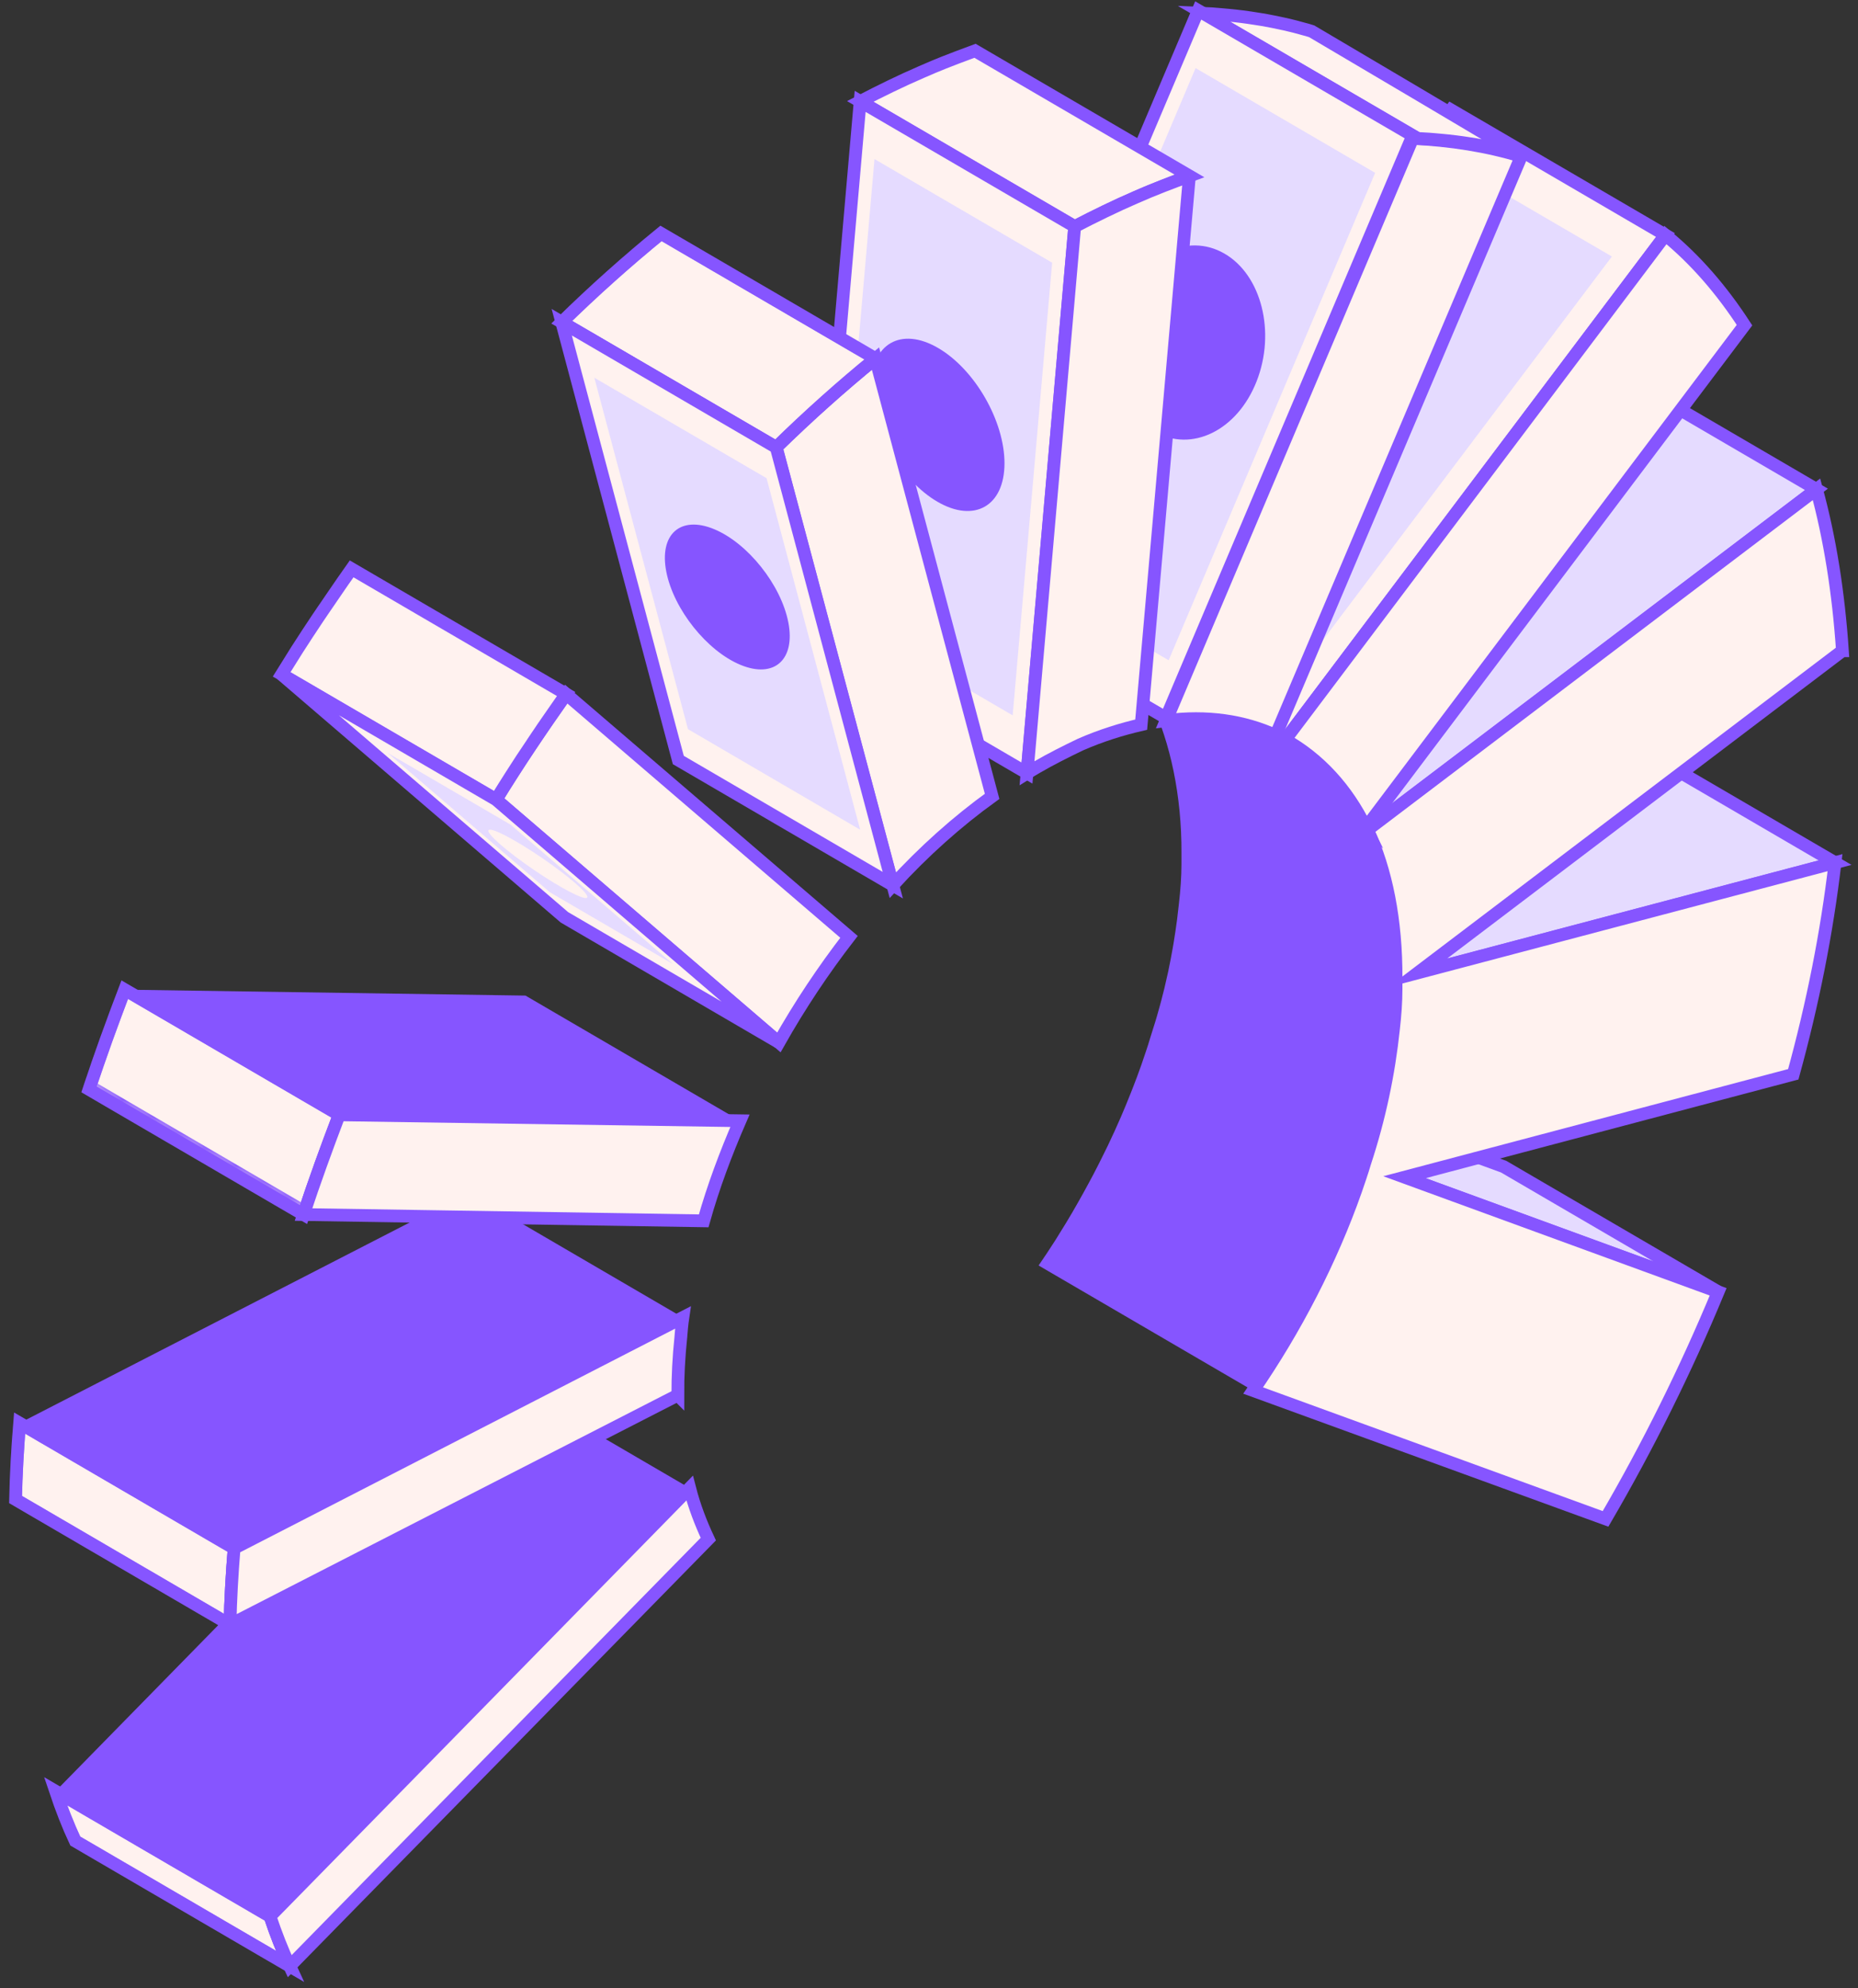
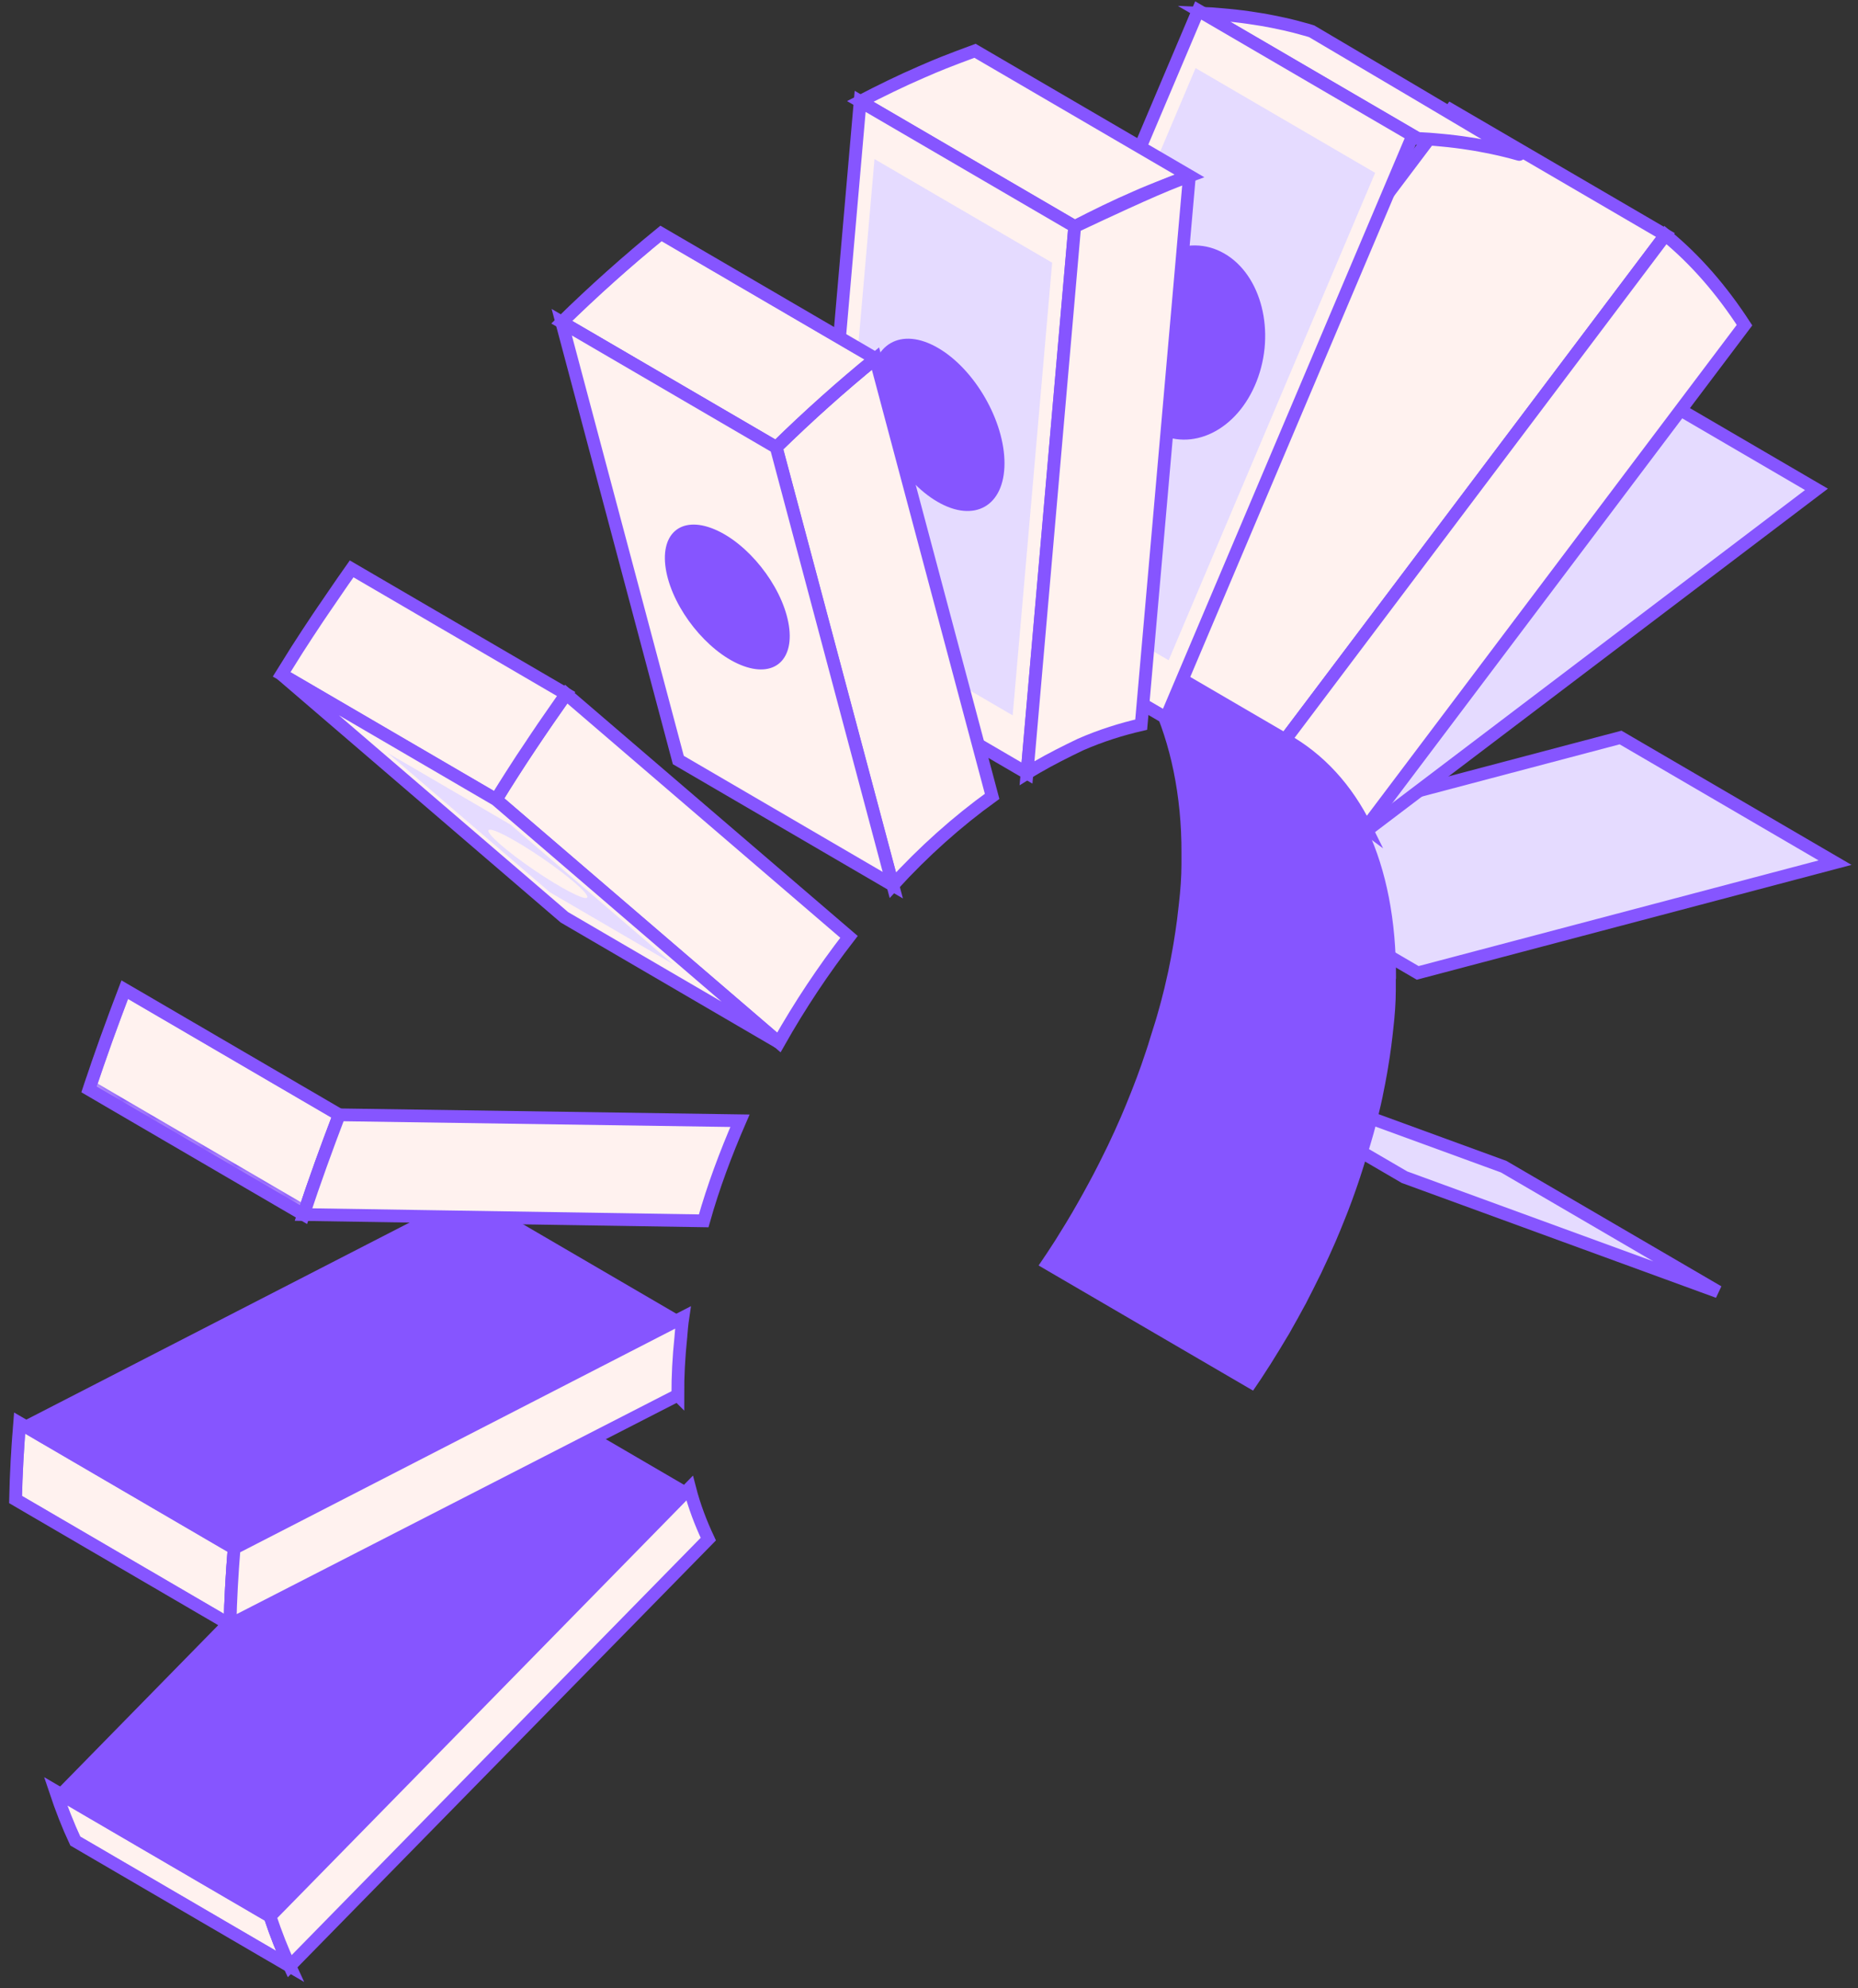
<svg xmlns="http://www.w3.org/2000/svg" width="114" height="122" viewBox="0 0 114 122" fill="none">
  <rect x="0" y="0" width="114" height="122" fill="#333333" stroke="none" />
  <path d="M86.175 72.231L73.012 64.552L92.261 71.585L105.421 79.264L86.175 72.231Z" fill="#E5DBFF" stroke="#8655FF" stroke-width="0.781" stroke-miterlimit="10" />
  <path d="M86.984 59.695L73.824 52.016L99.432 45.252L112.592 52.931L86.984 59.695Z" fill="#E5DBFF" stroke="#8655FF" stroke-width="0.781" stroke-miterlimit="10" />
  <path d="M83.904 50.92L70.745 43.241L98.291 22.343L111.451 30.026L83.904 50.92Z" fill="#E5DBFF" stroke="#8655FF" stroke-width="0.781" stroke-miterlimit="10" />
-   <path d="M113.041 39.929L86.983 59.695L112.591 52.931C112.085 57.248 111.22 61.585 110.029 65.917L86.174 72.231L105.42 79.264C103.452 84.014 101.128 88.711 98.51 93.196L76.888 85.32C79.476 81.564 81.675 77.322 83.186 73.023C83.379 72.458 83.575 71.897 83.734 71.354C84.637 68.611 85.211 65.872 85.498 63.151C85.596 62.306 85.657 61.478 85.657 60.689V60.052C85.676 56.467 85.052 53.374 83.907 50.916L111.454 30.023C112.277 33.039 112.806 36.378 113.044 39.929H113.041Z" fill="#FFF2EF" stroke="#8655FF" stroke-width="0.781" stroke-miterlimit="10" />
  <path d="M85.653 60.056C85.676 56.474 85.048 53.378 83.904 50.92C82.748 48.56 81.032 46.656 79.034 45.491L65.874 37.812C67.873 38.98 69.505 40.779 70.646 43.108C71.791 45.563 72.513 48.791 72.49 52.377C72.49 52.601 72.49 52.828 72.49 53.014C72.49 53.803 72.429 54.627 72.331 55.476C72.297 55.799 72.259 56.121 72.218 56.448C72.157 56.907 72.089 57.362 72.014 57.821C71.995 57.931 71.976 58.041 71.957 58.155C71.878 58.599 71.795 59.047 71.7 59.494C71.697 59.517 71.693 59.536 71.689 59.559C71.61 59.923 71.526 60.287 71.44 60.651C71.413 60.761 71.383 60.871 71.356 60.978C71.292 61.232 71.228 61.49 71.156 61.744C71.1 61.956 71.035 62.169 70.975 62.385C70.945 62.492 70.914 62.598 70.88 62.704C70.782 63.03 70.68 63.356 70.574 63.679C70.495 63.948 70.408 64.225 70.314 64.502C70.219 64.783 70.125 65.068 70.026 65.348C69.853 65.845 69.664 66.342 69.471 66.835C69.433 66.93 69.396 67.025 69.358 67.12C69.169 67.594 68.976 68.069 68.772 68.539C68.519 69.127 68.247 69.715 67.971 70.296C67.884 70.474 67.797 70.652 67.707 70.831C67.507 71.237 67.306 71.642 67.095 72.041C66.985 72.249 66.876 72.454 66.762 72.663C66.554 73.046 66.347 73.426 66.131 73.801C66.018 74.002 65.905 74.2 65.787 74.401C65.527 74.845 65.262 75.281 64.99 75.713C64.907 75.846 64.824 75.983 64.741 76.116C64.409 76.635 64.072 77.144 63.725 77.648L76.884 85.327C77.231 84.826 77.568 84.314 77.896 83.794C77.915 83.764 77.934 83.738 77.953 83.707C78.021 83.601 78.082 83.491 78.15 83.389C78.422 82.956 78.686 82.52 78.947 82.08C78.996 82 79.045 81.92 79.094 81.841C79.162 81.723 79.226 81.598 79.294 81.48C79.51 81.105 79.721 80.725 79.925 80.342C79.99 80.221 80.061 80.099 80.126 79.978C80.171 79.894 80.209 79.807 80.254 79.724C80.466 79.322 80.666 78.915 80.866 78.51C80.934 78.373 81.006 78.24 81.07 78.104C81.089 78.062 81.108 78.02 81.127 77.978C81.403 77.398 81.674 76.81 81.928 76.222C81.928 76.218 81.931 76.21 81.935 76.207C82.135 75.74 82.328 75.273 82.513 74.803C82.551 74.708 82.589 74.613 82.627 74.518C82.661 74.435 82.695 74.351 82.725 74.268C82.883 73.858 83.035 73.445 83.178 73.035C83.276 72.75 83.375 72.47 83.465 72.189C83.465 72.189 83.465 72.189 83.465 72.185C83.556 71.908 83.647 71.635 83.726 71.365C83.832 71.039 83.934 70.713 84.032 70.391C84.066 70.284 84.093 70.178 84.126 70.072C84.179 69.894 84.232 69.715 84.281 69.537C84.293 69.503 84.3 69.469 84.308 69.434C84.38 69.18 84.444 68.922 84.508 68.668C84.535 68.558 84.565 68.448 84.591 68.342C84.678 67.978 84.765 67.613 84.841 67.249C84.841 67.245 84.841 67.238 84.841 67.234C84.841 67.215 84.848 67.2 84.852 67.181C84.946 66.737 85.029 66.293 85.109 65.845C85.128 65.735 85.147 65.621 85.165 65.511C85.241 65.052 85.313 64.597 85.37 64.138C85.37 64.127 85.37 64.115 85.373 64.104C85.415 63.793 85.449 63.478 85.483 63.167C85.581 62.321 85.642 61.494 85.642 60.705C85.642 60.519 85.642 60.291 85.642 60.067L85.653 60.056Z" fill="#8655FF" />
  <path d="M78.856 45.388L65.697 37.709L89.027 6.743L102.186 14.422L78.856 45.388Z" fill="#FFF2EF" stroke="#8655FF" stroke-width="0.781" stroke-miterlimit="10" />
-   <path d="M80.323 40.396L69.846 34.28L88.423 9.627L98.9 15.739L80.323 40.396Z" fill="#E5DBFF" />
  <path d="M83.806 50.787C82.631 48.39 80.934 46.553 78.853 45.389L102.183 14.422C104.038 15.94 105.636 17.795 107.037 19.95L83.802 50.784L83.806 50.787Z" fill="#FFF2EF" stroke="#8655FF" stroke-width="0.781" stroke-miterlimit="10" />
-   <path d="M93.338 9.592L78.271 45.126C76.318 44.227 74.043 43.89 71.546 44.216L86.677 8.492C89.012 8.602 91.256 8.955 93.338 9.592Z" fill="#FFF2EF" stroke="#8655FF" stroke-width="0.781" stroke-miterlimit="10" />
  <path d="M88.064 8.565C88.219 8.576 88.374 8.591 88.525 8.607C88.65 8.618 88.774 8.633 88.899 8.644C89.05 8.66 89.205 8.679 89.356 8.698C89.481 8.713 89.602 8.728 89.726 8.747C89.877 8.766 90.028 8.789 90.176 8.815C90.297 8.834 90.418 8.853 90.539 8.872C90.633 8.887 90.731 8.906 90.826 8.925C91.23 8.997 91.63 9.077 92.023 9.168C92.031 9.168 92.035 9.168 92.042 9.172C92.439 9.263 92.828 9.365 93.213 9.475C93.353 9.517 80.477 1.918 80.477 1.918C80.383 1.887 80.285 1.861 80.19 1.831C80.145 1.819 80.1 1.808 80.054 1.796C79.669 1.686 79.28 1.584 78.883 1.493C78.876 1.493 78.868 1.493 78.86 1.489C78.467 1.398 78.067 1.322 77.666 1.246C77.621 1.239 77.576 1.227 77.53 1.22C77.481 1.212 77.428 1.204 77.379 1.197C77.258 1.178 77.138 1.159 77.017 1.14C76.865 1.117 76.718 1.094 76.567 1.072C76.442 1.057 76.321 1.038 76.197 1.022C76.046 1.003 75.894 0.984 75.743 0.969C75.619 0.954 75.494 0.943 75.366 0.931C75.214 0.916 75.059 0.905 74.905 0.89C74.78 0.878 74.651 0.871 74.527 0.859C74.466 0.855 74.406 0.848 74.346 0.844C74.172 0.833 73.994 0.821 73.82 0.814L86.98 8.493C87.218 8.504 87.452 8.519 87.686 8.534C87.811 8.542 87.939 8.553 88.064 8.565Z" fill="#FFF2EF" stroke="#8655FF" stroke-width="0.781" stroke-miterlimit="10" />
  <path d="M71.542 44.049L58.383 36.366L73.518 0.642L86.677 8.321L71.542 44.049Z" fill="#FFF2EF" stroke="#8655FF" stroke-width="0.781" stroke-miterlimit="10" />
  <path d="M71.704 40.513L60.688 34.082L73.356 4.178L84.373 10.605L71.704 40.513Z" fill="#E5DBFF" />
  <path d="M75.127 15.56C77.405 16.876 78.286 20.386 77.099 23.402C75.913 26.418 73.102 27.791 70.824 26.475C68.546 25.159 67.665 21.645 68.856 18.629C70.046 15.613 72.853 14.243 75.127 15.56Z" fill="#8655FF" />
  <path d="M71.629 11.303C71.724 11.265 71.818 11.231 71.916 11.193C72.272 11.056 72.631 10.924 72.982 10.795L59.823 3.116C59.471 3.245 59.116 3.378 58.757 3.514C58.663 3.552 58.568 3.586 58.474 3.624C58.096 3.768 57.718 3.916 57.337 4.076C57.329 4.076 57.318 4.083 57.31 4.087C57.053 4.193 56.8 4.303 56.543 4.417C55.278 4.963 54.016 5.582 52.78 6.223L65.939 13.902C67.171 13.261 68.437 12.642 69.703 12.096C69.967 11.978 70.231 11.865 70.496 11.758C70.874 11.603 71.255 11.451 71.629 11.307V11.303Z" fill="#FFF2EF" stroke="#8655FF" stroke-width="0.781" stroke-miterlimit="10" />
  <path d="M63.011 47.433L49.852 39.754L52.776 6.219L65.939 13.898L63.011 47.433Z" fill="#FFF2EF" stroke="#8655FF" stroke-width="0.781" stroke-miterlimit="10" />
  <path d="M62.134 43.894L51.234 37.535L53.656 9.76L64.556 16.118L62.134 43.894Z" fill="#E5DBFF" />
-   <path d="M72.978 10.795L70.019 44.463C68.818 44.743 67.586 45.119 66.287 45.688C65.41 46.109 64.503 46.561 63.596 47.088C63.404 47.202 63.207 47.316 63.015 47.437L65.939 13.902C67.171 13.265 68.436 12.643 69.702 12.097C70.805 11.607 71.908 11.194 72.978 10.799V10.795Z" fill="#FFF2EF" stroke="#8655FF" stroke-width="0.781" stroke-miterlimit="10" />
+   <path d="M72.978 10.795L70.019 44.463C68.818 44.743 67.586 45.119 66.287 45.688C65.41 46.109 64.503 46.561 63.596 47.088C63.404 47.202 63.207 47.316 63.015 47.437L65.939 13.902C70.805 11.607 71.908 11.194 72.978 10.799V10.795Z" fill="#FFF2EF" stroke="#8655FF" stroke-width="0.781" stroke-miterlimit="10" />
  <path d="M57.551 21.347C59.81 22.656 61.639 25.835 61.632 28.441C61.624 31.048 59.788 32.102 57.525 30.79C55.265 29.481 53.437 26.302 53.444 23.695C53.452 21.089 55.288 20.034 57.551 21.347Z" fill="#8655FF" />
  <path d="M47.626 27.45C49.602 25.515 51.642 23.694 53.716 22.002L60.872 48.863C58.734 50.404 56.694 52.225 54.782 54.312L47.626 27.45Z" fill="#FFF2EF" stroke="#8655FF" stroke-width="0.781" stroke-miterlimit="10" />
  <path d="M17.779 120.642L4.62 112.963C4.163 111.988 3.77 110.975 3.411 109.905L16.57 117.584C16.929 118.654 17.322 119.667 17.779 120.642Z" fill="#FFF2EF" />
  <mask id="mask0_5020_22390" style="mask-type:luminance" maskUnits="userSpaceOnUse" x="3" y="109" width="15" height="12">
    <path d="M17.779 120.642L4.62 112.963C4.163 111.988 3.77 110.975 3.411 109.905L16.57 117.584C16.929 118.654 17.322 119.667 17.779 120.642Z" fill="white" />
  </mask>
  <g mask="url(#mask0_5020_22390)">
    <path d="M17.779 120.642L4.62 112.963C4.163 111.988 3.77 110.975 3.411 109.905L16.57 117.584C16.929 118.654 17.322 119.667 17.779 120.642Z" fill="#FFF2EF" stroke="#8655FF" stroke-width="0.781" stroke-miterlimit="10" />
  </g>
  <path d="M17.779 120.642L4.62 112.963C4.163 111.988 3.77 110.975 3.411 109.905L16.57 117.584C16.929 118.654 17.322 119.667 17.779 120.642Z" stroke="#8655FF" stroke-width="0.781" stroke-miterlimit="10" />
  <path d="M16.567 117.584L3.407 109.905L29.155 83.628L42.314 91.307L16.567 117.584Z" fill="#8655FF" />
  <path d="M42.314 91.307C42.609 92.449 43.002 93.462 43.459 94.437L17.775 120.642C17.318 119.667 16.925 118.654 16.566 117.584L42.314 91.307Z" fill="#FFF2EF" stroke="#8655FF" stroke-width="0.781" stroke-miterlimit="10" />
  <path d="M14.114 99.687L0.955 92.008C0.985 90.487 1.076 88.893 1.204 87.319L14.364 94.998C14.239 96.572 14.145 98.17 14.114 99.687Z" fill="#FFF2EF" />
  <mask id="mask1_5020_22390" style="mask-type:luminance" maskUnits="userSpaceOnUse" x="0" y="87" width="15" height="13">
    <path d="M14.114 99.687L0.955 92.008C0.985 90.487 1.076 88.894 1.204 87.319L14.364 94.998C14.239 96.573 14.145 98.17 14.114 99.687Z" fill="white" />
  </mask>
  <g mask="url(#mask1_5020_22390)">
    <path d="M14.114 99.688L0.955 92.009C0.985 90.487 1.076 88.894 1.204 87.319L14.364 94.998C14.239 96.573 14.145 98.17 14.114 99.688Z" fill="#FFF2EF" stroke="#8655FF" stroke-width="0.781" stroke-miterlimit="10" />
  </g>
  <path d="M14.114 99.687L0.955 92.008C0.985 90.487 1.076 88.893 1.204 87.319L14.364 94.998C14.239 96.572 14.145 98.17 14.114 99.687Z" stroke="#8655FF" stroke-width="0.781" stroke-miterlimit="10" />
  <path d="M14.359 94.998L1.2 87.319L28.735 73.16L41.895 80.839L14.359 94.998Z" fill="#8655FF" />
  <path d="M41.585 85.604L14.114 99.687C14.145 98.166 14.235 96.572 14.364 94.998L41.899 80.839C41.838 81.252 41.804 81.647 41.774 82.042C41.645 83.282 41.585 84.443 41.589 85.608L41.585 85.604Z" fill="#FFF2EF" stroke="#8655FF" stroke-width="0.781" stroke-miterlimit="10" />
  <path d="M47.626 27.45L34.467 19.771C36.443 17.836 38.483 16.015 40.557 14.323L53.716 22.002C51.642 23.694 49.602 25.515 47.626 27.45Z" fill="#FFF2EF" />
  <mask id="mask2_5020_22390" style="mask-type:luminance" maskUnits="userSpaceOnUse" x="34" y="14" width="20" height="14">
    <path d="M47.626 27.45L34.467 19.771C36.443 17.836 38.483 16.015 40.557 14.322L53.716 22.002C51.642 23.694 49.602 25.515 47.626 27.45Z" fill="white" />
  </mask>
  <g mask="url(#mask2_5020_22390)">
    <path d="M47.626 27.449L34.467 19.77C36.443 17.835 38.483 16.014 40.557 14.322L53.716 22.001C51.642 23.693 49.602 25.514 47.626 27.449Z" fill="#FFF2EF" stroke="#8655FF" stroke-width="0.781" stroke-miterlimit="10" />
  </g>
  <path d="M47.626 27.45L34.467 19.771C36.443 17.836 38.483 16.015 40.557 14.323L53.716 22.002C51.642 23.694 49.602 25.515 47.626 27.45Z" stroke="#8655FF" stroke-width="0.781" stroke-miterlimit="10" />
  <path d="M54.778 54.312L41.619 46.633L34.467 19.771L47.626 27.451L54.778 54.312Z" fill="#FFF2EF" stroke="#8655FF" stroke-width="0.781" stroke-miterlimit="10" />
-   <path d="M52.776 50.909L42.212 44.74L36.466 23.175L47.033 29.34L52.776 50.909Z" fill="#E5DBFF" />
  <path d="M18.621 74.522L5.462 66.843C6.138 64.798 6.879 62.753 7.653 60.724L20.812 68.403C20.038 70.429 19.297 72.477 18.621 74.522Z" fill="#FFF2EF" />
  <mask id="mask3_5020_22390" style="mask-type:luminance" maskUnits="userSpaceOnUse" x="5" y="60" width="16" height="15">
    <path d="M18.621 74.521L5.462 66.842C6.138 64.797 6.879 62.752 7.653 60.722L20.812 68.401C20.038 70.427 19.297 72.476 18.621 74.521Z" fill="white" />
  </mask>
  <g mask="url(#mask3_5020_22390)">
    <path d="M18.621 74.52L5.462 66.841C5.481 66.784 5.5 66.728 5.519 66.667L18.678 74.346C18.659 74.403 18.64 74.46 18.621 74.52Z" fill="#FFF2EF" stroke="#8655FF" stroke-width="0.781" stroke-miterlimit="10" />
    <path d="M18.682 74.346L5.522 66.667C6.184 64.679 6.901 62.691 7.657 60.722L20.816 68.401C20.064 70.37 19.343 72.358 18.682 74.346Z" fill="#FFF2EF" stroke="#8655FF" stroke-width="0.781" stroke-miterlimit="10" />
  </g>
  <path d="M18.621 74.522L5.462 66.843C6.138 64.798 6.879 62.753 7.653 60.724L20.812 68.403C20.038 70.429 19.297 72.477 18.621 74.522Z" stroke="#8655FF" stroke-width="0.781" stroke-miterlimit="10" />
-   <path d="M20.814 68.403L7.654 60.724L32.242 61.088L45.402 68.767L20.814 68.403Z" fill="#8655FF" />
  <path d="M45.401 68.767C44.529 70.778 43.754 72.846 43.176 74.909L18.622 74.522C19.298 72.478 20.039 70.433 20.813 68.403L45.401 68.767Z" fill="#FFF2EF" stroke="#8655FF" stroke-width="0.781" stroke-miterlimit="10" />
  <path d="M30.439 49.065C31.796 46.853 33.25 44.691 34.739 42.589L52.092 57.484C50.509 59.533 49.084 61.672 47.788 63.964L30.436 49.061L30.439 49.065Z" fill="#FFF2EF" stroke="#8655FF" stroke-width="0.781" stroke-miterlimit="10" />
  <path d="M32.654 45.612C32.759 45.456 32.865 45.3 32.967 45.145C33.311 44.636 33.655 44.132 34.006 43.631C34.248 43.282 34.493 42.929 34.735 42.584L21.576 34.905C21.398 35.159 21.217 35.413 21.04 35.668C20.975 35.763 20.911 35.857 20.847 35.948C20.499 36.449 20.152 36.958 19.808 37.466C19.702 37.621 19.596 37.773 19.494 37.929C19.06 38.578 18.633 39.23 18.213 39.886C18.187 39.928 18.161 39.97 18.134 40.012C17.847 40.463 17.56 40.922 17.28 41.377L30.439 49.056C30.745 48.556 31.059 48.059 31.373 47.566C31.792 46.909 32.219 46.253 32.654 45.608V45.612Z" fill="#FFF2EF" stroke="#8655FF" stroke-width="0.781" stroke-miterlimit="10" />
  <path d="M47.789 63.964L34.63 56.285L17.28 41.386L30.439 49.065L47.789 63.964Z" fill="#FFF2EF" stroke="#8655FF" stroke-width="0.781" stroke-miterlimit="10" />
  <path d="M41.29 59.153L33.738 54.748L23.782 46.196L31.331 50.601L41.29 59.153Z" fill="#E5DBFF" />
  <path d="M43.81 32.466C45.877 33.319 47.917 35.88 48.367 38.179C48.816 40.478 47.505 41.651 45.439 40.797C43.372 39.944 41.332 37.383 40.882 35.083C40.433 32.784 41.744 31.612 43.81 32.466Z" fill="#8655FF" />
  <path d="M36.029 55.07C36.166 54.868 34.922 53.778 33.249 52.637C31.577 51.496 30.11 50.735 29.973 50.938C29.836 51.14 31.08 52.23 32.753 53.371C34.425 54.512 35.892 55.273 36.029 55.07Z" fill="#FFF2EF" />
</svg>